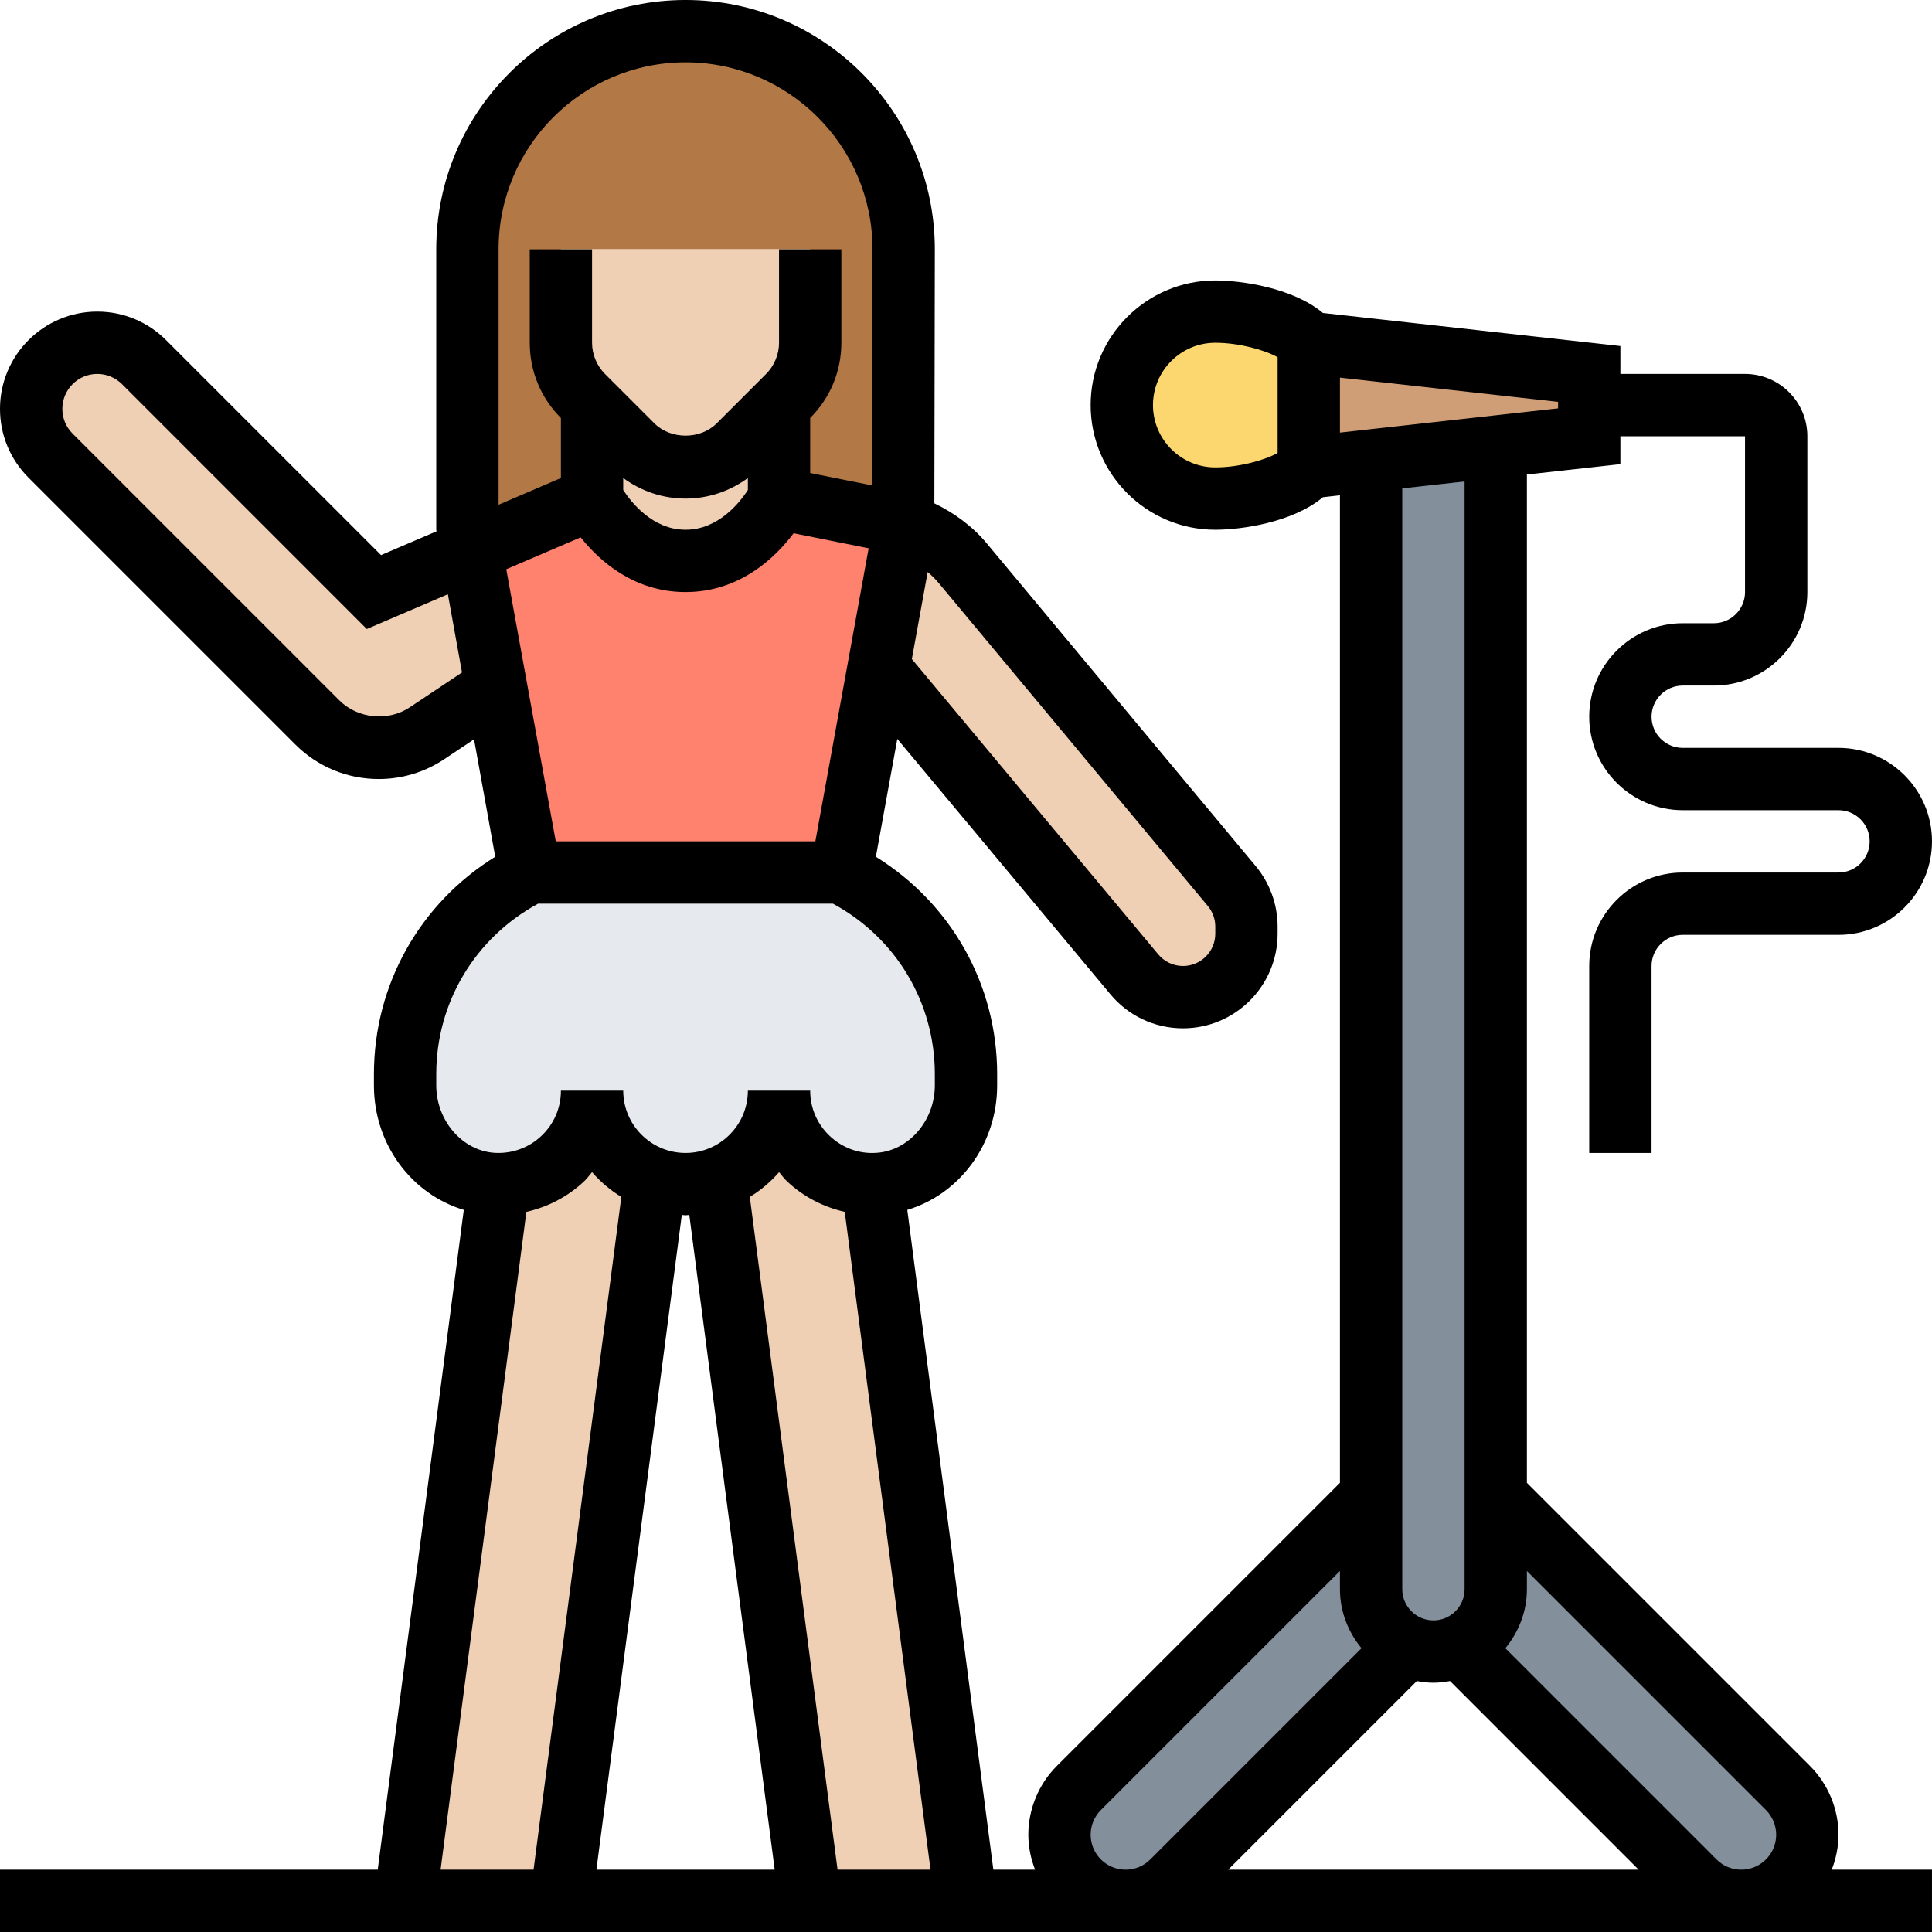
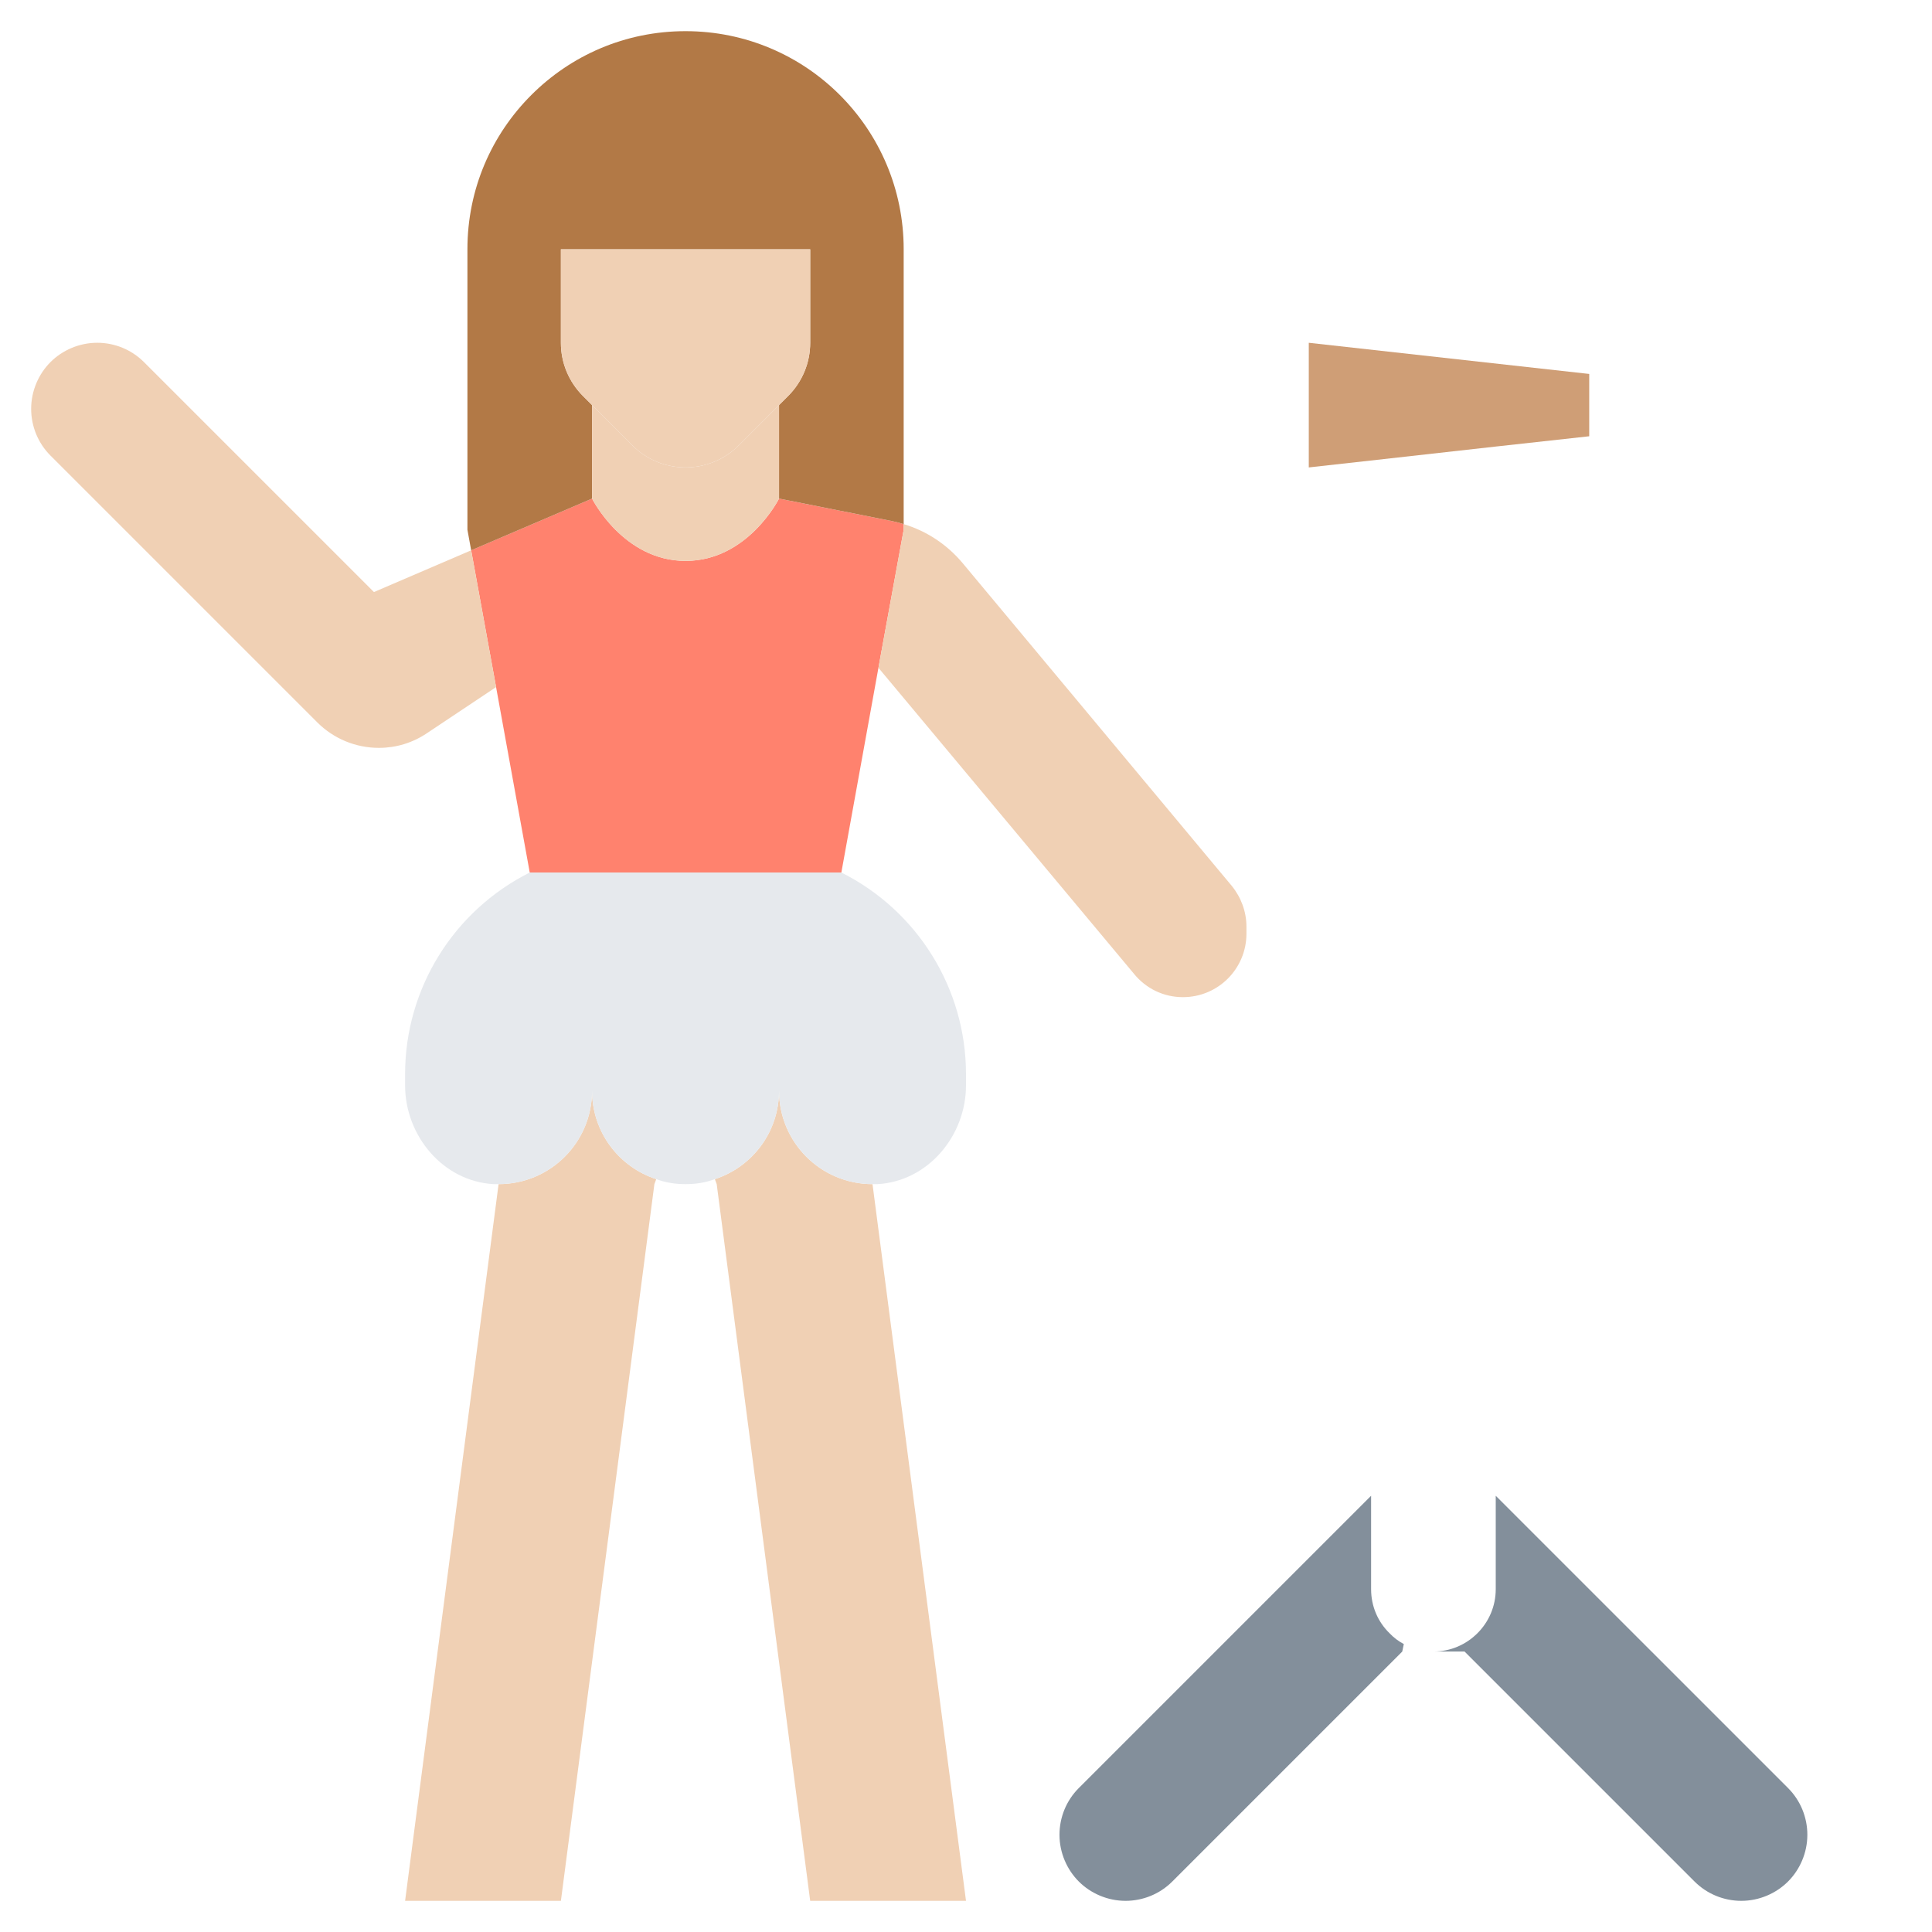
<svg xmlns="http://www.w3.org/2000/svg" height="496pt" viewBox="0 0 496 496" width="496pt">
  <path d="m408 104v8l-24 2.641-32.16 3.598-15.84 1.762v-32l72 8zm0 0" fill="#cf9e76" />
-   <path d="m336 88v32c-4.398 5.441-16.48 8-24 8-13.281 0-24-10.719-24-24s10.719-24 24-24c7.52 0 19.602 2.559 24 8zm0 0" fill="#fcd770" />
  <g fill="#838f9b">
    <path d="m459.039 459.039c3.199 3.199 4.961 7.52 4.961 12 0 4.641-1.922 8.961-4.961 12-3.039 3.039-7.359 4.961-12 4.961-4.48 0-8.801-1.762-12-4.961l-59.039-59.039h-8c8.801 0 16-7.199 16-16v-24zm0 0" />
    <path d="m360.398 422.078-.398 1.922-59.039 59.039c-3.199 3.199-7.52 4.961-12 4.961-4.641 0-8.961-1.922-12-4.961-3.039-3.039-4.961-7.359-4.961-12 0-4.48 1.762-8.801 4.961-12l75.039-75.039v24c0 4.398 1.762 8.398 4.719 11.281 1.043 1.117 2.32 2.078 3.68 2.797zm0 0" />
-     <path d="m384 384v24c0 8.801-7.199 16-16 16-2.719 0-5.359-.719-7.602-1.922-1.359-.719-2.637-1.68-3.68-2.797-2.957-2.883-4.719-6.883-4.719-11.281v-288l-.16-1.762 32.16-3.598zm0 0" />
  </g>
  <path d="m224 304 24 184h-40l-24-184-.48-1.281c9.602-3.117 16.48-12.078 16.48-22.719 0 13.281 10.719 24 24 24zm0 0" fill="#f0d0b4" />
  <path d="m168.48 302.719-.48 1.281-24 184h-40l24-184c13.281 0 24-10.719 24-24 0 10.641 6.879 19.602 16.48 22.719zm0 0" fill="#f0d0b4" />
  <path d="m248 275.762v2.879c0 12.961-9.762 24.641-22.719 25.359-.402 0-.883 0-1.281 0-13.281 0-24-10.719-24-24 0 10.641-6.879 19.602-16.48 22.719-2.32.883-4.879 1.281-7.52 1.281s-5.199-.398-7.52-1.281c-9.602-3.117-16.48-12.078-16.48-22.719 0 13.281-10.719 24-24 24-.398 0-.879 0-1.281 0-12.957-.719-22.719-12.398-22.719-25.359v-2.879c0-21.922 12.398-41.922 32-51.762h80c19.602 9.84 32 29.84 32 51.762zm0 0" fill="#e6e9ed" />
  <path d="m225.52 171.441-9.52 52.559h-80l-8.641-47.602-6.398-35.117 31.039-13.281s8 16 24 16 24-16 24-16l28.961 5.762c1.039.238 2.078.477 3.039.797v1.441zm0 0" fill="#ff826e" />
  <path d="m320 237.922v1.758c0 9.039-7.281 16.32-16.32 16.32-4.879 0-9.441-2.16-12.559-6l-65.602-78.559 6.48-35.441v-1.441c5.922 1.762 11.199 5.281 15.199 10.082l69.039 82.801c2.402 2.957 3.762 6.637 3.762 10.48zm0 0" fill="#f0d0b4" />
  <path d="m120.961 141.281 6.398 35.117-17.758 11.84c-3.68 2.48-7.922 3.762-12.32 3.762-5.922 0-11.602-2.32-15.84-6.559l-68.48-68.48c-3.199-3.199-4.961-7.52-4.961-12 0-4.641 1.922-8.961 4.961-12 3.039-3.039 7.359-4.961 12-4.961 4.48 0 8.801 1.762 12 4.961l59.039 59.039zm0 0" fill="#f0d0b4" />
  <path d="m232 64v70.559c-.961-.32-2-.559-3.039-.797l-28.961-5.762v-24l2.32-2.32c3.68-3.68 5.68-8.559 5.68-13.68v-24h-64v24c0 5.121 2 10 5.68 13.68l2.32 2.32v24l-31.039 13.281-.961-5.281v-72c0-15.52 6.238-29.441 16.398-39.602 10.16-10.16 24.082-16.398 39.602-16.398 30.961 0 56 25.039 56 56zm0 0" fill="#b27946" />
  <path d="m200 104v24s-8 16-24 16-24-16-24-16v-24l10.32 10.32c3.68 3.68 8.559 5.68 13.68 5.68s10-2 13.68-5.68zm0 0" fill="#f0d0b4" />
  <path d="m208 64v24c0 5.121-2 10-5.68 13.68l-12.641 12.641c-3.68 3.68-8.559 5.68-13.68 5.68s-10-2-13.68-5.68l-12.641-12.641c-3.68-3.68-5.68-8.559-5.68-13.68v-24zm0 0" fill="#f0d0b4" />
-   <path d="m472 471.031c0-6.574-2.664-13.008-7.312-17.656l-72.688-72.688v-258.863l24-2.664v-7.16h32v40c0 4.406-3.594 8-8 8h-8c-13.23 0-24 10.77-24 24s10.77 24 24 24h40c4.406 0 8 3.594 8 8s-3.594 8-8 8h-40c-13.23 0-24 10.77-24 24v48h16v-48c0-4.406 3.594-8 8-8h40c13.23 0 24-10.77 24-24s-10.77-24-24-24h-40c-4.406 0-8-3.594-8-8s3.594-8 8-8h8c13.23 0 24-10.77 24-24v-40c0-8.824-7.176-16-16-16h-32v-7.16l-76.367-8.488c-7.793-6.527-21.059-8.352-27.633-8.352-17.648 0-32 14.352-32 32s14.352 32 32 32c6.574 0 19.84-1.824 27.633-8.352l4.367-.488v253.527l-72.688 72.688c-4.648 4.648-7.312 11.082-7.312 17.656 0 3.168.656 6.176 1.734 8.969h-10.711l-22.094-169.383c13.375-4.023 23.07-16.809 23.07-31.977v-2.863c0-23.051-11.84-43.848-31.137-55.816l5.504-30.258 54.562 65.387c4.621 5.664 11.469 8.91 18.781 8.91 13.395 0 24.289-10.895 24.289-24.289v-1.824c0-5.664-2-11.184-5.633-15.543l-69-82.801c-3.68-4.414-8.352-7.848-13.488-10.32l.121-65.223c0-35.289-28.711-64-64-64s-64 28.711-64 64v72l.07.406-14.246 6.105-55.199-55.199c-4.715-4.711-10.984-7.312-17.656-7.312-13.77 0-24.969 11.199-24.969 24.969 0 6.672 2.602 12.941 7.312 17.656l68.496 68.496c5.727 5.727 13.336 8.879 21.43 8.879 6 0 11.824-1.762 16.816-5.09l7.648-5.102 5.441 30.145c-19.297 11.969-31.145 32.766-31.145 55.824v2.863c0 15.168 9.695 27.953 23.07 31.977l-22.094 169.383h-96.977v16h496v-16h-25.734c1.078-2.793 1.734-5.801 1.734-8.969zm-18.625-6.344c1.664 1.672 2.625 3.984 2.625 6.344 0 4.945-4.023 8.969-8.969 8.969-2.398 0-4.648-.93-6.344-2.625l-54.223-54.223c3.406-4.152 5.535-9.375 5.535-15.152v-4.688zm-89.633-33.121c1.387.25 2.801.434 4.258.434s2.871-.184 4.258-.434l48.43 48.434h-105.375zm36.258-326.727-56 6.223v-14.117l56 6.223zm-104-.84c0-8.824 7.176-16 16-16 5.977 0 12.664 1.816 16 3.711v24.578c-3.336 1.895-10.023 3.711-16 3.711-8.824 0-16-7.176-16-16zm80 19.609v284.391c0 4.414-3.594 8-8 8s-8-3.586-8-8v-282.617zm-96 347.422c0-2.359.961-4.672 2.625-6.344l61.375-61.375v4.688c0 5.777 2.129 11 5.535 15.152l-54.223 54.223c-1.695 1.695-3.945 2.625-6.344 2.625-4.945 0-8.969-4.023-8.969-8.969zm-104-159.031c.328 0 .633-.09.961-.098l21.926 168.098h-45.773l21.926-168.098c.328.008.633.098.961.098zm16.496-4.719c2.84-1.723 5.344-3.867 7.52-6.352.656.758 1.223 1.582 1.961 2.277 4.23 4.016 9.367 6.656 14.895 7.914l22.016 168.879h-23.863zm-.496-181.48c-1.984 3.062-7.496 10.199-16 10.199s-14.016-7.145-16-10.199v-3.074c4.633 3.379 10.152 5.273 16 5.273s11.367-1.895 16-5.273zm-42.93 12.152c4.785 6 13.648 14.047 26.93 14.047 14.062 0 23.191-9.031 27.742-15.098l19.266 3.859-13.68 75.238h-66.648l-12.703-69.855zm161.008 94.641c1.242 1.484 1.922 3.367 1.922 5.301v1.824c0 4.57-3.711 8.281-8.289 8.281-2.496 0-4.832-1.113-6.453-3.098l-63.16-75.703 4.062-22.344c1.055.887 2.039 1.871 2.93 2.938zm-182.078-168.594c0-26.473 21.527-48 48-48s48 21.527 48 48v60.641l-16-3.199v-14.129c5.16-5.16 8-12.016 8-19.312v-24h-16v24c0 2.977-1.207 5.895-3.312 8l-12.688 12.688c-4.207 4.207-11.793 4.207-16 0l-12.688-12.688c-2.105-2.105-3.312-5.023-3.312-8v-24h-16v24c0 7.297 2.84 14.16 8 19.312v15.414l-16 6.859zm-22.816 117.602c-5.535 3.688-13.352 2.918-18.062-1.793l-68.496-68.496c-1.688-1.695-2.625-3.945-2.625-6.344 0-4.945 4.023-8.969 8.969-8.969 2.398 0 4.648.938 6.344 2.625l62.855 62.863 20.816-8.922 3.625 20.082zm6.816 97.039v-2.863c0-18.457 10.008-35.035 26.145-43.777h75.703c16.145 8.734 26.152 25.32 26.152 43.777v2.863c0 9.129-6.785 16.895-15.129 17.336-4.391.289-8.672-1.312-11.887-4.375-3.215-3.051-4.984-7.168-4.984-11.602h-16c0 8.824-7.176 16-16 16s-16-7.176-16-16h-16c0 4.434-1.77 8.551-4.992 11.602-3.215 3.062-7.496 4.598-11.879 4.375-8.344-.441-15.129-8.207-15.129-17.336zm23.137 32.48c5.527-1.258 10.656-3.898 14.895-7.914.738-.695 1.297-1.527 1.961-2.277 2.168 2.484 4.68 4.629 7.52 6.352l-22.535 172.719h-23.863zm0 0" />
</svg>